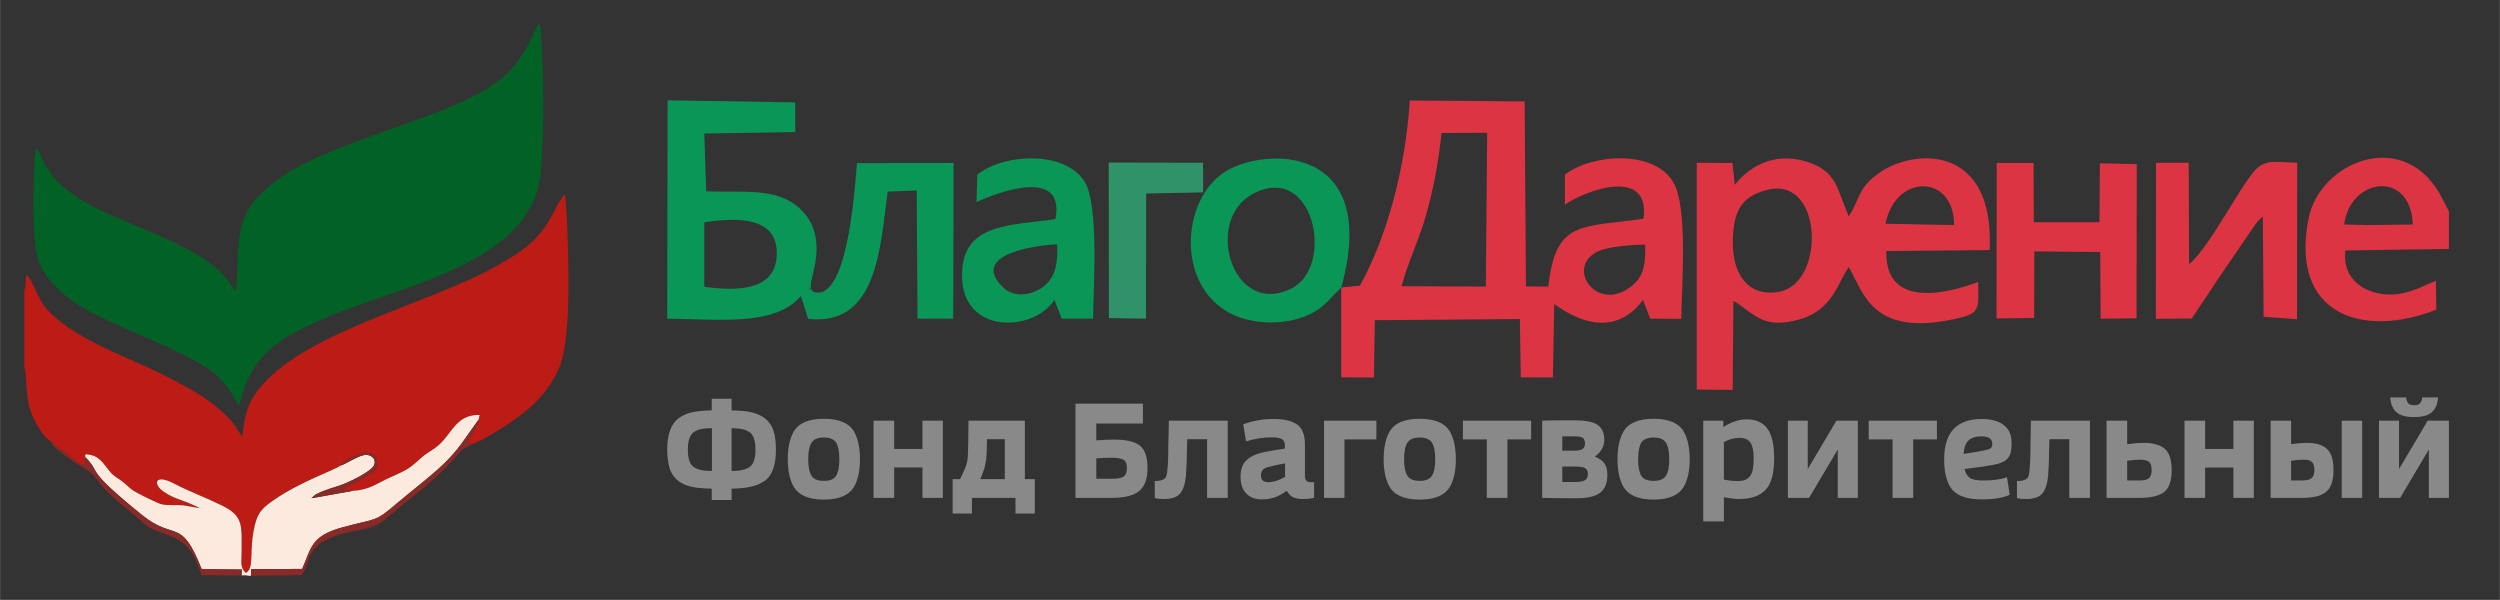
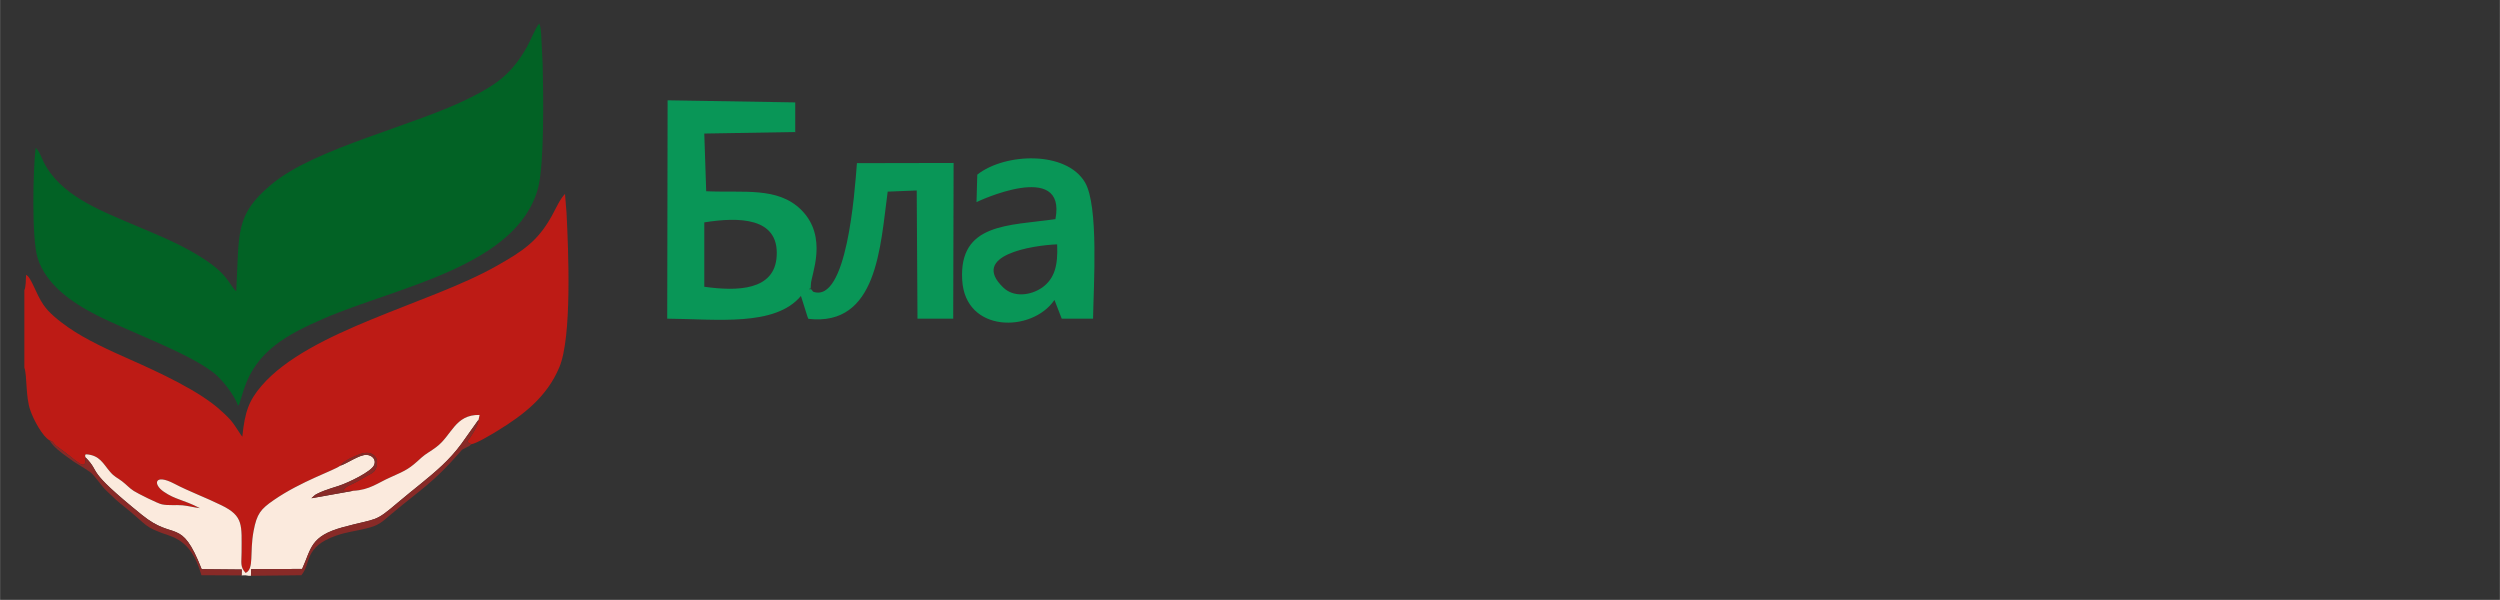
<svg xmlns="http://www.w3.org/2000/svg" xml:space="preserve" width="1667px" height="400px" version="1.1" style="shape-rendering:geometricPrecision; text-rendering:geometricPrecision; image-rendering:optimizeQuality; fill-rule:evenodd; clip-rule:evenodd" viewBox="0 0 130.85 31.4">
  <rect x="0" y="0" width="130.85" height="31.4" fill="#333333" stroke="none" />
  <defs>
    <style type="text/css">
   
    .fil0 {fill:none}
    .fil2 {fill:#026225}
    .fil6 {fill:#099657}
    .fil7 {fill:#2F9268}
    .fil4 {fill:#882A27}
    .fil1 {fill:#BD1B15}
    .fil5 {fill:#DC3443}
    .fil3 {fill:#FBEADD}
    .fil8 {fill:#898989;fill-rule:nonzero}
   
  </style>
  </defs>
  <g id="Слой_x0020_1">
    <rect class="fil0" width="130.85" height="31.4" />
    <g id="_2312032103376">
      <path class="fil1" d="M1.27 15.2l0 4.04c0.15,0.42 0.06,1.52 0.31,2.23 0.18,0.53 0.65,1.38 1.01,1.58 0.3,0.11 0.09,0.12 0.5,0.4 0.91,0.63 1.45,1.34 1.37,0.48 -0.02,-0.26 -0.01,-0.07 0.05,-0.15 0.71,0.05 0.88,0.49 1.25,0.92 0.22,0.26 0.37,0.3 0.62,0.49 0.25,0.19 0.37,0.35 0.62,0.51 0.18,0.12 1.28,0.67 1.47,0.7 0.32,0.07 0.73,0.02 1.08,0.05 0.31,0.03 0.63,0.12 0.91,0.15 -0.91,-0.47 -1.26,-0.43 -1.89,-0.86 -0.58,-0.39 -0.5,-0.97 0.55,-0.42 0.76,0.4 1.66,0.73 2.47,1.13 1.17,0.57 1.05,1.04 1.05,2.48 0,0.52 -0.09,0.72 0.21,1.06 0.46,-0.21 0.2,-1.04 0.42,-2.2 0.17,-0.9 0.37,-1.14 1.05,-1.61 1.43,-0.99 3.2,-1.57 3.48,-1.8 0.17,-0.26 0.75,-0.5 1.02,-0.6 0.7,-0.26 0.88,0.23 0.88,0.23 0.07,0.16 0.04,0.57 -0.2,0.73 -0.2,0.14 -0.32,0.17 -0.53,0.3 -0.65,0.41 -0.81,0.32 -1.02,0.65l0.53 0c0.86,-0.04 1.3,-0.42 1.94,-0.7 0.88,-0.39 1.01,-0.46 1.64,-1.04 0.22,-0.2 0.5,-0.34 0.76,-0.54 0.83,-0.61 0.98,-1.72 2.28,-1.69l-0.06 0.27c0,0.27 -0.4,0.87 -0.58,1.12 0.11,0.11 0,0.05 0.21,0.14 0.26,-0.03 1.09,-0.53 1.38,-0.71 1.36,-0.83 2.58,-1.78 3.22,-3.31 0.67,-1.57 0.48,-6.11 0.38,-8.09l-0.08 -0.99c-0.27,0.28 -0.47,0.75 -0.69,1.15 -0.73,1.31 -1.47,1.82 -2.91,2.63 -3.49,1.98 -9.77,3.35 -12.28,6.26 -0.67,0.78 -0.88,1.37 -1.01,2.67 -0.04,-0.03 -0.39,-0.59 -0.47,-0.69 -0.18,-0.25 -0.39,-0.44 -0.61,-0.64 -1.11,-1.05 -3.33,-2.06 -4.77,-2.7 -1.06,-0.47 -2.35,-1.05 -3.27,-1.7 -0.48,-0.34 -1,-0.74 -1.3,-1.19 -0.39,-0.57 -0.64,-1.46 -0.9,-1.55 -0.01,0.26 -0.01,0.63 -0.09,0.81z" />
      <path class="fil2" d="M12.36 15.25c-0.47,-0.46 -0.39,-0.99 -2.38,-2.11 -0.94,-0.53 -2.06,-0.98 -3.12,-1.43 -1.68,-0.72 -3.73,-1.51 -4.59,-3.25 -0.09,-0.19 -0.25,-0.62 -0.41,-0.72 -0.14,1.19 -0.21,4.73 0.1,5.75 0.44,1.42 1.82,2.36 3.1,3.01 1.73,0.88 4.7,1.93 6.09,2.99 0.44,0.33 1.11,1.17 1.31,1.75 0.01,-0.02 0.03,-0.06 0.03,-0.05 0,0.01 0.02,-0.03 0.03,-0.04l0.24 -0.77c0.66,-2.02 2.26,-2.87 4.19,-3.71 3.82,-1.65 10.11,-2.72 11.21,-6.83 0.33,-1.23 0.28,-4.91 0.24,-6.48l-0.08 -1.61c-0.01,-0.08 -0.02,-0.19 -0.03,-0.27 -0.01,-0.04 -0.01,-0.06 -0.02,-0.1l-0.05 -0.15c-0.21,0.25 -0.45,0.89 -0.65,1.24 -0.76,1.33 -1.49,1.91 -2.95,2.64 -2.93,1.48 -8.13,2.63 -10.4,4.53 -1.95,1.62 -1.69,2.52 -1.86,5.61z" />
      <path class="fil3" d="M18.48 25.69l-2.18 0.39c0.01,-0.02 0.03,-0.03 0.04,-0.04l0.11 -0.1c0.06,-0.05 0.09,-0.07 0.16,-0.1 0.12,-0.06 0.21,-0.1 0.34,-0.15 0.23,-0.09 0.5,-0.17 0.75,-0.25 0.53,-0.17 1.75,-0.76 1.88,-1.1 0.12,-0.29 -0.11,-0.51 -0.39,-0.53 -0.38,-0.02 -1.02,0.45 -1.39,0.57 -0.28,0.23 -2.05,0.81 -3.48,1.8 -0.68,0.47 -0.88,0.71 -1.05,1.61 -0.22,1.16 0.04,1.99 -0.42,2.2 -0.3,-0.34 -0.21,-0.54 -0.21,-1.06 0,-1.44 0.12,-1.91 -1.05,-2.48 -0.81,-0.4 -1.71,-0.73 -2.47,-1.13 -1.05,-0.55 -1.13,0.03 -0.55,0.42 0.63,0.43 0.98,0.39 1.89,0.86 -0.28,-0.03 -0.6,-0.12 -0.91,-0.15 -0.35,-0.03 -0.76,0.02 -1.08,-0.05 -0.19,-0.03 -1.29,-0.58 -1.47,-0.7 -0.25,-0.16 -0.37,-0.32 -0.62,-0.51 -0.25,-0.19 -0.4,-0.23 -0.62,-0.49 -0.37,-0.43 -0.54,-0.87 -1.25,-0.92 -0.06,0.08 -0.07,-0.11 -0.05,0.15 0.89,0.9 -0.13,0.52 2.96,3.02 1.73,1.41 2.04,0.07 3.13,2.84l2.1 0.02 -0.01 0.31c0.35,-0.03 0.26,0.04 0.49,0.02l0.01 -0.35 2.67 -0.01c0.49,-1.08 0.42,-1.71 2.12,-2.18 1.88,-0.51 1.63,-0.22 2.91,-1.31 0.79,-0.67 1.6,-1.27 2.3,-1.93 0.35,-0.33 0.7,-0.71 1,-1.12l0.86 -1.21c0.01,-0.02 0.03,-0.03 0.04,-0.04l0.06 -0.27c-1.3,-0.03 -1.45,1.08 -2.28,1.69 -0.26,0.2 -0.54,0.34 -0.76,0.54 -0.63,0.58 -0.76,0.65 -1.64,1.04 -0.64,0.28 -1.08,0.66 -1.94,0.7z" />
-       <path class="fil4" d="M13.13 30.14l2.64 -0.03c0.52,-0.6 0.1,-1.48 1.84,-2.08 0.52,-0.18 1,-0.23 1.56,-0.37 0.66,-0.16 0.83,-0.34 1.27,-0.72 1.67,-1.4 2.19,-1.63 3.63,-3.27 0.12,-0.14 0.09,-0.13 0.28,-0.22 0.19,-0.11 0.18,-0.06 0.32,-0.2 -0.21,-0.09 -0.1,-0.03 -0.21,-0.14 0.18,-0.25 0.58,-0.85 0.58,-1.12 -0.01,0.01 -0.03,0.02 -0.04,0.04l-0.86 1.21c-0.3,0.41 -0.65,0.79 -1,1.12 -0.7,0.66 -1.51,1.26 -2.3,1.93 -1.28,1.09 -1.03,0.8 -2.91,1.31 -1.7,0.47 -1.63,1.1 -2.12,2.18l-2.67 0.01 -0.01 0.35z" />
+       <path class="fil4" d="M13.13 30.14l2.64 -0.03c0.52,-0.6 0.1,-1.48 1.84,-2.08 0.52,-0.18 1,-0.23 1.56,-0.37 0.66,-0.16 0.83,-0.34 1.27,-0.72 1.67,-1.4 2.19,-1.63 3.63,-3.27 0.12,-0.14 0.09,-0.13 0.28,-0.22 0.19,-0.11 0.18,-0.06 0.32,-0.2 -0.21,-0.09 -0.1,-0.03 -0.21,-0.14 0.18,-0.25 0.58,-0.85 0.58,-1.12 -0.01,0.01 -0.03,0.02 -0.04,0.04l-0.86 1.21c-0.3,0.41 -0.65,0.79 -1,1.12 -0.7,0.66 -1.51,1.26 -2.3,1.93 -1.28,1.09 -1.03,0.8 -2.91,1.31 -1.7,0.47 -1.63,1.1 -2.12,2.18l-2.67 0.01 -0.01 0.35" />
      <path class="fil4" d="M12.64 30.12l0.01 -0.31 -2.1 -0.02c-1.09,-2.77 -1.4,-1.43 -3.13,-2.84 -3.09,-2.5 -2.07,-2.12 -2.96,-3.02 0.08,0.86 -0.46,0.15 -1.37,-0.48 -0.41,-0.28 -0.2,-0.29 -0.5,-0.4 0.19,0.34 0.63,0.66 0.98,0.91 0.41,0.31 0.7,0.44 1.13,0.74 0.25,0.17 0.56,0.7 0.87,0.99 0.36,0.35 0.59,0.57 0.99,0.88 1.2,0.96 0.92,1 2.28,1.46 0.97,0.33 1.39,1.04 1.7,2.08l2.1 0.01z" />
      <path class="fil4" d="M17.8 24.38c0.37,-0.12 1.01,-0.59 1.39,-0.57 0.28,0.02 0.51,0.24 0.39,0.53 -0.13,0.34 -1.35,0.93 -1.88,1.1 -0.25,0.08 -0.52,0.16 -0.75,0.25 -0.13,0.05 -0.22,0.09 -0.34,0.15 -0.07,0.03 -0.1,0.05 -0.16,0.1l-0.11 0.1c-0.01,0.01 -0.03,0.02 -0.04,0.04l2.18 -0.39 -0.53 0c0.21,-0.33 0.37,-0.24 1.02,-0.65 0.21,-0.13 0.33,-0.16 0.53,-0.3 0.24,-0.16 0.27,-0.57 0.2,-0.73 0,0 -0.18,-0.49 -0.88,-0.23 -0.27,0.1 -0.85,0.34 -1.02,0.6z" />
    </g>
    <g id="_2312032104864">
-       <path class="fil5" d="M70.2 15.05l0 4.7 1.71 0.01 0.05 -3 7.59 -0.06 0.05 3.05 1.68 0.01 0.07 -3.85c1.77,1.3 3.45,1.39 4.65,-0.21l0.37 0.98 1.63 0.01c0.03,-1.86 0.34,-5.84 -0.41,-7.14 -0.99,-1.71 -4.23,-1.52 -5.68,-0.41l0 1.57c1.18,-0.81 4.49,-1.95 4.11,0.74 -3.26,0.47 -4.6,0.06 -4.98,3.55l-1.17 -0.01 -0.07 -9.68 -6.01 -0.05c-0.23,3.59 -1.21,7.16 -2.61,9.69l-0.98 0.1zm20.6 -5.37l-0.12 -1.15 -1.87 -0.01 0 11.87 1.88 0.02 0.04 -4.66c1.12,0.66 1.53,1.56 3.58,0.93 1.66,-0.52 1.93,-2.01 2.46,-2.7 0.8,1.42 1.26,3.64 5.53,2.72 1.37,-0.29 1.26,-0.49 1.24,-1.94 -0.22,0.06 -4.9,2.01 -4.81,-1.62l5.41 -0.05c0.28,-5.55 -3.96,-5.35 -5.81,-4.02 -1.11,0.81 -0.93,1.26 -1.56,2.25 -0.63,-1.37 -0.57,-2.34 -2.19,-2.85 -1.76,-0.56 -3.08,0.3 -3.78,1.21zm37.38 3.35l0 -1.97c-0.03,-0.05 -0.06,-0.11 -0.08,-0.15l-0.22 -0.43c-1.91,-3.91 -6.43,-2.06 -7.04,0.93 -1.01,5.03 2.77,6.33 6.68,4.8l-0.02 -1.51c-0.88,0.35 -1.81,0.93 -3.08,0.64 -1.04,-0.24 -1.81,-1.01 -1.66,-2.23l5.42 -0.08zm-15.34 3.66l1.88 -0.02c0.7,-1.03 1.17,-1.77 1.8,-2.69l1.58 -2.31c0.19,-0.22 0.15,-0.17 0.34,-0.34l0.04 5.25 1.75 0.13 0.01 -8.19c-1,-0.01 -1.65,-0.25 -2.24,0.43 -0.9,1.05 -2.29,3.89 -3.42,4.89l-0.02 -5.32 -1.71 0 -0.01 8.17zm-8.34 -0.02l1.97 -0.03 0.01 -3.48 3.45 0.03 0.02 3.49 1.88 -0.02 0.01 -8.07 -1.93 -0.04 -0.02 3.08 -3.44 0 -0.01 -3.1 -1.93 0 -0.01 8.14zm-31.14 -1.69l4.41 0.02 0.07 -8.05 -2.39 0.01c-0.18,1.66 -0.4,2.82 -0.81,4.3 -0.38,1.34 -0.99,2.57 -1.28,3.72zm19.17 -5.05c-1.41,0.34 -1.85,1.16 -1.83,2.88 0.02,1.49 0.75,2.73 2.38,2.47 2.48,-0.39 2.36,-6.06 -0.55,-5.35zm-6.42 2.87c-0.66,0.01 -1.93,0.1 -2.47,0.36 -1.72,0.8 -0.11,3.21 1.69,1.87 0.75,-0.55 0.8,-1.26 0.78,-2.23zm36.59 -1.05l1.2 0.03 2.39 -0.03c-0.1,-2.88 -3.28,-2.46 -3.59,0zm-24.01 -0.04l3.59 0.07c0,-2.69 -3.07,-2.7 -3.59,-0.07z" />
      <path class="fil6" d="M34.92 16.68c2.59,0.02 5.65,0.43 7,-1.19l0.33 1.05c0.01,0.03 0.03,0.1 0.06,0.15 3.62,0.41 3.76,-3.78 4.15,-6.66l1.52 -0.06 0.04 6.71 1.87 0 0.02 -8.15 -5.06 0.01c-0.12,1.56 -0.53,7.35 -2.29,6.73 -0.34,-0.48 -0.12,0.25 -0.12,-0.38 0,-0.49 0.94,-2.48 -0.52,-3.92 -1.23,-1.2 -3,-0.87 -4.96,-0.96l-0.1 -3.02 4.76 -0.08 0 -1.55 -6.68 -0.11 -0.02 11.43zm16.23 -7.54l-0.04 1.44c0,-0.01 4.74,-2.25 4.13,0.89 -2.45,0.35 -5.05,0.2 -4.88,3.18 0.15,2.79 3.66,2.77 4.83,1.05l0.38 0.98 1.64 0c0.03,-1.77 0.3,-5.9 -0.42,-7.13 -0.98,-1.67 -4.19,-1.55 -5.64,-0.41zm-14.29 5.87c1.72,0.24 3.69,0.21 3.79,-1.61 0.12,-2.03 -1.98,-2.05 -3.79,-1.76l0 3.37zm18.47 -2.22c-1.3,0.05 -4.58,0.57 -2.82,2.26 0.56,0.54 1.45,0.41 2.04,0 0.65,-0.47 0.83,-1.16 0.78,-2.26z" />
-       <path class="fil6" d="M64.41 16.41c0.97,0.5 2.33,0.6 3.42,0.3 1.35,-0.36 1.67,-1 2.37,-1.66 1.98,-7.13 -3.41,-7.39 -5.78,-6.23 -2.58,1.26 -2.99,6.06 -0.01,7.59zm1.18 -6.27c-2.63,1.38 -1.07,6.55 2.04,4.94 2.23,-1.16 1.16,-6.61 -2.04,-4.94z" />
-       <polygon class="fil7" points="62.97,8.52 58.03,8.51 58.04,16.65 59.98,16.68 59.99,10.13 62.97,10.07 " />
    </g>
-     <path class="fil8" d="M37.25 26.17l0 -0.59 -0.22 -0.01c-0.37,-0.01 -0.67,-0.05 -0.92,-0.11 -0.24,-0.06 -0.46,-0.17 -0.65,-0.32 -0.18,-0.15 -0.32,-0.35 -0.41,-0.61 -0.08,-0.27 -0.13,-0.6 -0.13,-0.99 0,-0.4 0.05,-0.72 0.14,-0.99 0.09,-0.26 0.23,-0.47 0.41,-0.62 0.19,-0.15 0.41,-0.26 0.66,-0.33 0.25,-0.06 0.55,-0.1 0.9,-0.11l0.22 -0.01 0 -0.61 1.04 0 0 0.61 0.21 0.01c0.36,0.01 0.66,0.04 0.9,0.11 0.25,0.06 0.47,0.17 0.66,0.32 0.18,0.15 0.33,0.35 0.42,0.62 0.09,0.27 0.13,0.6 0.13,1 0,0.75 -0.17,1.27 -0.5,1.56 -0.34,0.29 -0.88,0.45 -1.61,0.47l-0.21 0.01 0 0.59 -1.04 0zm-0.18 -1.52l0.19 0 0 -2.24 -0.19 0.01c-0.39,0.01 -0.67,0.1 -0.83,0.26 -0.16,0.16 -0.24,0.45 -0.24,0.86 0,0.41 0.08,0.69 0.24,0.85 0.16,0.16 0.44,0.24 0.83,0.26zm1.39 -2.23l-0.17 -0.01 0 2.24 0.17 0c0.4,-0.02 0.67,-0.11 0.84,-0.26 0.16,-0.16 0.24,-0.45 0.24,-0.85 0,-0.41 -0.08,-0.7 -0.24,-0.86 -0.17,-0.16 -0.44,-0.25 -0.84,-0.26zm6.25 3.04c-0.26,0.46 -0.79,0.69 -1.59,0.69 -0.8,0 -1.33,-0.23 -1.59,-0.69 -0.2,-0.36 -0.3,-0.84 -0.3,-1.42 0,-0.59 0.1,-1.07 0.3,-1.43 0.26,-0.46 0.79,-0.69 1.59,-0.69 0.8,0 1.33,0.23 1.59,0.69 0.2,0.36 0.3,0.84 0.3,1.43 0,0.58 -0.1,1.06 -0.3,1.42zm-2.23 -0.55c0.12,0.18 0.33,0.26 0.64,0.26 0.31,0 0.52,-0.08 0.64,-0.26 0.11,-0.18 0.17,-0.47 0.17,-0.87 0,-0.41 -0.06,-0.7 -0.17,-0.88 -0.12,-0.17 -0.33,-0.26 -0.64,-0.26 -0.31,0 -0.52,0.09 -0.64,0.26 -0.12,0.18 -0.18,0.47 -0.18,0.88 0,0.4 0.06,0.69 0.18,0.87zm5.8 -1.41l0 -1.48 1.07 0 0 4.04 -1.07 0 0 -1.59 -1.48 0 0 1.59 -1.08 0 0 -4.04 1.08 0 0 1.48 1.48 0zm3.38 -0.51c0,0.33 -0.02,0.61 -0.03,0.85 -0.01,0.22 -0.05,0.44 -0.1,0.65 -0.04,0.14 -0.12,0.34 -0.22,0.59l1.28 0 0 -2.09 -0.93 0zm1.49 3.89l0 -0.82 -2.28 0 0 0.82 -1.01 0 0 -1.8 0.39 0c0.14,-0.27 0.23,-0.49 0.3,-0.67 0.05,-0.14 0.09,-0.29 0.1,-0.45 0.02,-0.24 0.03,-0.88 0.04,-1.94l2.95 0 0 3.06 0.52 0 0 1.8 -1.01 0zm3.14 -0.82l0 -4.93 3.53 0 0 1.04 -2.44 0 0 0.88c0.38,-0.03 0.69,-0.04 0.93,-0.04 0.63,0 1.08,0.1 1.35,0.31 0.26,0.21 0.4,0.6 0.4,1.18 0,0.55 -0.14,0.95 -0.42,1.19 -0.28,0.24 -0.76,0.37 -1.43,0.37l-1.92 0zm1.09 -1l0.85 0c0.28,0 0.48,-0.04 0.59,-0.12 0.11,-0.08 0.16,-0.22 0.16,-0.43 0,-0.23 -0.05,-0.37 -0.17,-0.44 -0.11,-0.07 -0.31,-0.11 -0.59,-0.11 -0.34,0 -0.61,0.01 -0.84,0.03l0 1.07zm4.75 -1.74c-0.01,0.73 -0.03,1.26 -0.06,1.62 -0.05,0.42 -0.15,0.72 -0.32,0.91 -0.16,0.18 -0.44,0.27 -0.84,0.27 -0.15,0 -0.3,-0.01 -0.47,-0.05l0 -0.89c0.09,0 0.18,-0.01 0.25,-0.02 0.13,-0.02 0.23,-0.07 0.29,-0.13 0.06,-0.06 0.09,-0.17 0.11,-0.33 0.04,-0.28 0.06,-0.77 0.06,-1.45l0.03 -1.23 3.08 0 0 4.04 -1.08 0 0 -3.07 -1.04 0 -0.01 0.33zm5.12 0.16l0 -0.16c0,-0.16 -0.05,-0.27 -0.16,-0.34 -0.1,-0.06 -0.29,-0.09 -0.56,-0.09 -0.39,0 -0.83,0.07 -1.31,0.21l-0.15 -0.89c0.49,-0.18 1.01,-0.28 1.56,-0.28 0.27,0 0.5,0.02 0.69,0.06 0.18,0.04 0.36,0.1 0.51,0.19 0.16,0.09 0.27,0.23 0.35,0.4 0.08,0.18 0.12,0.41 0.12,0.68l0 1.65c0,0.22 0.1,0.33 0.3,0.33l0.18 0 0 0.82c-0.18,0.04 -0.36,0.06 -0.55,0.06 -0.23,0 -0.41,-0.03 -0.55,-0.09 -0.13,-0.07 -0.24,-0.18 -0.33,-0.34 -0.22,0.16 -0.43,0.27 -0.62,0.34 -0.2,0.07 -0.42,0.11 -0.67,0.11 -0.37,0 -0.65,-0.11 -0.84,-0.32 -0.2,-0.21 -0.29,-0.5 -0.29,-0.87 0,-0.37 0.1,-0.65 0.29,-0.84 0.2,-0.2 0.47,-0.33 0.83,-0.42 0.22,-0.05 0.62,-0.12 1.2,-0.21zm0.01 0.78c-0.34,0.05 -0.64,0.12 -0.89,0.19 -0.13,0.03 -0.22,0.08 -0.28,0.15 -0.06,0.07 -0.09,0.16 -0.09,0.29 0,0.23 0.12,0.35 0.38,0.35 0.26,0 0.56,-0.09 0.88,-0.28l0 -0.7zm2.04 -2.24l2.74 0 0 0.98 -1.67 0 0 3.06 -1.07 0 0 -4.04zm6.6 3.44c-0.26,0.46 -0.79,0.69 -1.59,0.69 -0.81,0 -1.33,-0.23 -1.59,-0.69 -0.2,-0.36 -0.3,-0.84 -0.3,-1.42 0,-0.59 0.1,-1.07 0.3,-1.43 0.26,-0.46 0.78,-0.69 1.59,-0.69 0.8,0 1.33,0.23 1.59,0.69 0.2,0.36 0.3,0.84 0.3,1.43 0,0.58 -0.1,1.06 -0.3,1.42zm-2.23 -0.55c0.12,0.18 0.33,0.26 0.64,0.26 0.3,0 0.52,-0.08 0.63,-0.26 0.12,-0.18 0.18,-0.47 0.18,-0.87 0,-0.41 -0.06,-0.7 -0.18,-0.88 -0.11,-0.17 -0.33,-0.26 -0.63,-0.26 -0.31,0 -0.52,0.09 -0.64,0.26 -0.12,0.18 -0.18,0.47 -0.18,0.88 0,0.4 0.06,0.69 0.18,0.87zm6.47 -1.91l-1.24 0 0 3.06 -1.08 0 0 -3.06 -1.25 0 0 -0.98 3.57 0 0 0.98zm2.38 3.08c-0.84,0 -1.44,-0.01 -1.8,-0.02l0 -4.04c0.36,-0.02 0.93,-0.02 1.69,-0.02 0.54,0 0.93,0.07 1.16,0.21 0.27,0.16 0.4,0.43 0.4,0.81 0,0.34 -0.16,0.63 -0.49,0.88 0.25,0.11 0.43,0.24 0.52,0.39 0.09,0.15 0.13,0.33 0.13,0.57 0,0.43 -0.13,0.75 -0.4,0.95 -0.26,0.18 -0.66,0.27 -1.21,0.27zm-0.75 -0.85l0.71 0c0.29,0 0.48,-0.06 0.56,-0.17 0.04,-0.06 0.07,-0.14 0.07,-0.24 0,-0.11 -0.02,-0.19 -0.06,-0.24 -0.07,-0.11 -0.26,-0.16 -0.59,-0.16l-0.69 0 0 0.81zm0 -2.39l0 0.75 0.62 0c0.2,0 0.34,-0.03 0.43,-0.08 0.09,-0.06 0.14,-0.15 0.14,-0.3 0,-0.13 -0.04,-0.23 -0.1,-0.28 -0.07,-0.06 -0.22,-0.09 -0.43,-0.09l-0.66 0zm6.37 2.62c-0.26,0.46 -0.79,0.69 -1.59,0.69 -0.8,0 -1.33,-0.23 -1.59,-0.69 -0.2,-0.36 -0.3,-0.84 -0.3,-1.42 0,-0.59 0.1,-1.07 0.3,-1.43 0.26,-0.46 0.79,-0.69 1.59,-0.69 0.8,0 1.33,0.23 1.59,0.69 0.2,0.36 0.3,0.84 0.3,1.43 0,0.58 -0.1,1.06 -0.3,1.42zm-2.23 -0.55c0.12,0.18 0.34,0.26 0.64,0.26 0.31,0 0.52,-0.08 0.64,-0.26 0.12,-0.18 0.18,-0.47 0.18,-0.87 0,-0.41 -0.06,-0.7 -0.18,-0.88 -0.12,-0.17 -0.33,-0.26 -0.64,-0.26 -0.3,0 -0.52,0.09 -0.64,0.26 -0.11,0.18 -0.17,0.47 -0.17,0.88 0,0.4 0.06,0.69 0.17,0.87zm5.08 1.21c-0.15,0 -0.4,-0.03 -0.76,-0.09l0 1.26 -1.08 0 0 -5.27 1.05 0 0 0.33c0.44,-0.27 0.84,-0.4 1.21,-0.4 0.5,0 0.87,0.16 1.1,0.49 0.24,0.33 0.35,0.85 0.35,1.55 0,0.77 -0.14,1.32 -0.44,1.64 -0.3,0.33 -0.77,0.49 -1.43,0.49zm-0.04 -0.94c0.31,0 0.53,-0.09 0.65,-0.26 0.13,-0.17 0.19,-0.47 0.19,-0.9 0,-0.38 -0.05,-0.66 -0.16,-0.84 -0.11,-0.17 -0.3,-0.26 -0.57,-0.26 -0.29,0 -0.56,0.07 -0.83,0.22l0 1.96c0.23,0.05 0.47,0.08 0.72,0.08zm3.67 -3.16l0 2.53 1.5 -2.53 1.12 0 0 4.04 -1.05 0 0 -2.53 -1.5 2.53 -1.11 0 0 -4.04 1.04 0zm6.76 0.98l-1.24 0 0 3.06 -1.08 0 0 -3.06 -1.25 0 0 -0.98 3.57 0 0 0.98zm3.67 1.98l0.14 0.92c-0.34,0.16 -0.83,0.24 -1.47,0.24 -0.72,0 -1.23,-0.17 -1.52,-0.49 -0.29,-0.33 -0.44,-0.87 -0.44,-1.61 0,-1.41 0.66,-2.11 1.97,-2.11 0.5,0 0.88,0.11 1.15,0.32 0.28,0.21 0.41,0.52 0.41,0.94l0 0.06c0,0.34 -0.07,0.59 -0.21,0.75 -0.14,0.16 -0.4,0.27 -0.79,0.34 -0.24,0.05 -0.73,0.12 -1.46,0.21 0.04,0.22 0.14,0.37 0.28,0.47 0.14,0.09 0.38,0.13 0.7,0.13 0.48,0 0.89,-0.05 1.24,-0.17zm-1.35 -2.14c-0.29,0 -0.51,0.07 -0.66,0.21 -0.16,0.14 -0.24,0.38 -0.26,0.71 0.59,-0.09 1,-0.16 1.23,-0.22 0.18,-0.04 0.27,-0.13 0.27,-0.28l0 -0.03c0,-0.26 -0.19,-0.39 -0.58,-0.39zm3.56 0.48c-0.01,0.73 -0.03,1.26 -0.06,1.62 -0.05,0.42 -0.15,0.72 -0.32,0.91 -0.16,0.18 -0.44,0.27 -0.84,0.27 -0.15,0 -0.3,-0.01 -0.47,-0.05l0 -0.89c0.09,0 0.18,-0.01 0.25,-0.02 0.13,-0.02 0.23,-0.07 0.29,-0.13 0.06,-0.06 0.09,-0.17 0.11,-0.33 0.03,-0.28 0.06,-0.77 0.06,-1.45l0.02 -1.23 3.09 0 0 4.04 -1.08 0 0 -3.07 -1.04 0 -0.01 0.33zm4.71 2.74l-1.71 0 0 -4.04 1.08 0 0 1.23c0.36,-0.05 0.65,-0.07 0.85,-0.07 0.52,0 0.89,0.11 1.13,0.32 0.23,0.22 0.35,0.58 0.35,1.1 0,0.55 -0.13,0.94 -0.38,1.14 -0.26,0.21 -0.7,0.32 -1.32,0.32zm0 -0.91c0.24,0 0.42,-0.04 0.51,-0.12 0.1,-0.09 0.14,-0.23 0.14,-0.43 0,-0.2 -0.04,-0.34 -0.13,-0.42 -0.09,-0.08 -0.24,-0.12 -0.47,-0.12 -0.21,0 -0.44,0.02 -0.68,0.06l0 1.03 0.63 0zm4.93 -1.65l0 -1.48 1.07 0 0 4.04 -1.07 0 0 -1.59 -1.48 0 0 1.59 -1.08 0 0 -4.04 1.08 0 0 1.48 1.48 0zm6.74 -1.48l0 4.04 -1.07 0 0 -4.04 1.07 0zm-3.15 4.04l-1.64 0 0 -4.04 1.07 0 0 1.23c0.35,-0.05 0.62,-0.07 0.81,-0.07 0.5,0 0.86,0.11 1.08,0.33 0.22,0.21 0.33,0.58 0.33,1.09 0,0.54 -0.12,0.92 -0.37,1.13 -0.24,0.22 -0.67,0.33 -1.28,0.33zm0 -0.91c0.24,0 0.41,-0.04 0.51,-0.13 0.09,-0.08 0.14,-0.22 0.14,-0.42 0,-0.19 -0.04,-0.33 -0.12,-0.41 -0.09,-0.09 -0.23,-0.13 -0.44,-0.13 -0.18,0 -0.4,0.02 -0.66,0.06l0 1.03 0.57 0zm5.08 -3.13l0 2.53 1.5 -2.53 1.11 0 0 4.04 -1.05 0 0 -2.53 -1.5 2.53 -1.11 0 0 -4.04 1.05 0zm1.71 -0.44c-0.19,0.17 -0.5,0.25 -0.92,0.25 -0.42,0 -0.73,-0.08 -0.92,-0.25 -0.2,-0.17 -0.31,-0.43 -0.33,-0.78l0.83 0c0.01,0.15 0.06,0.25 0.12,0.32 0.06,0.06 0.16,0.09 0.3,0.09 0.14,0 0.24,-0.03 0.3,-0.09 0.07,-0.07 0.11,-0.17 0.12,-0.32l0.83 0c-0.02,0.35 -0.13,0.61 -0.33,0.78z" />
  </g>
</svg>